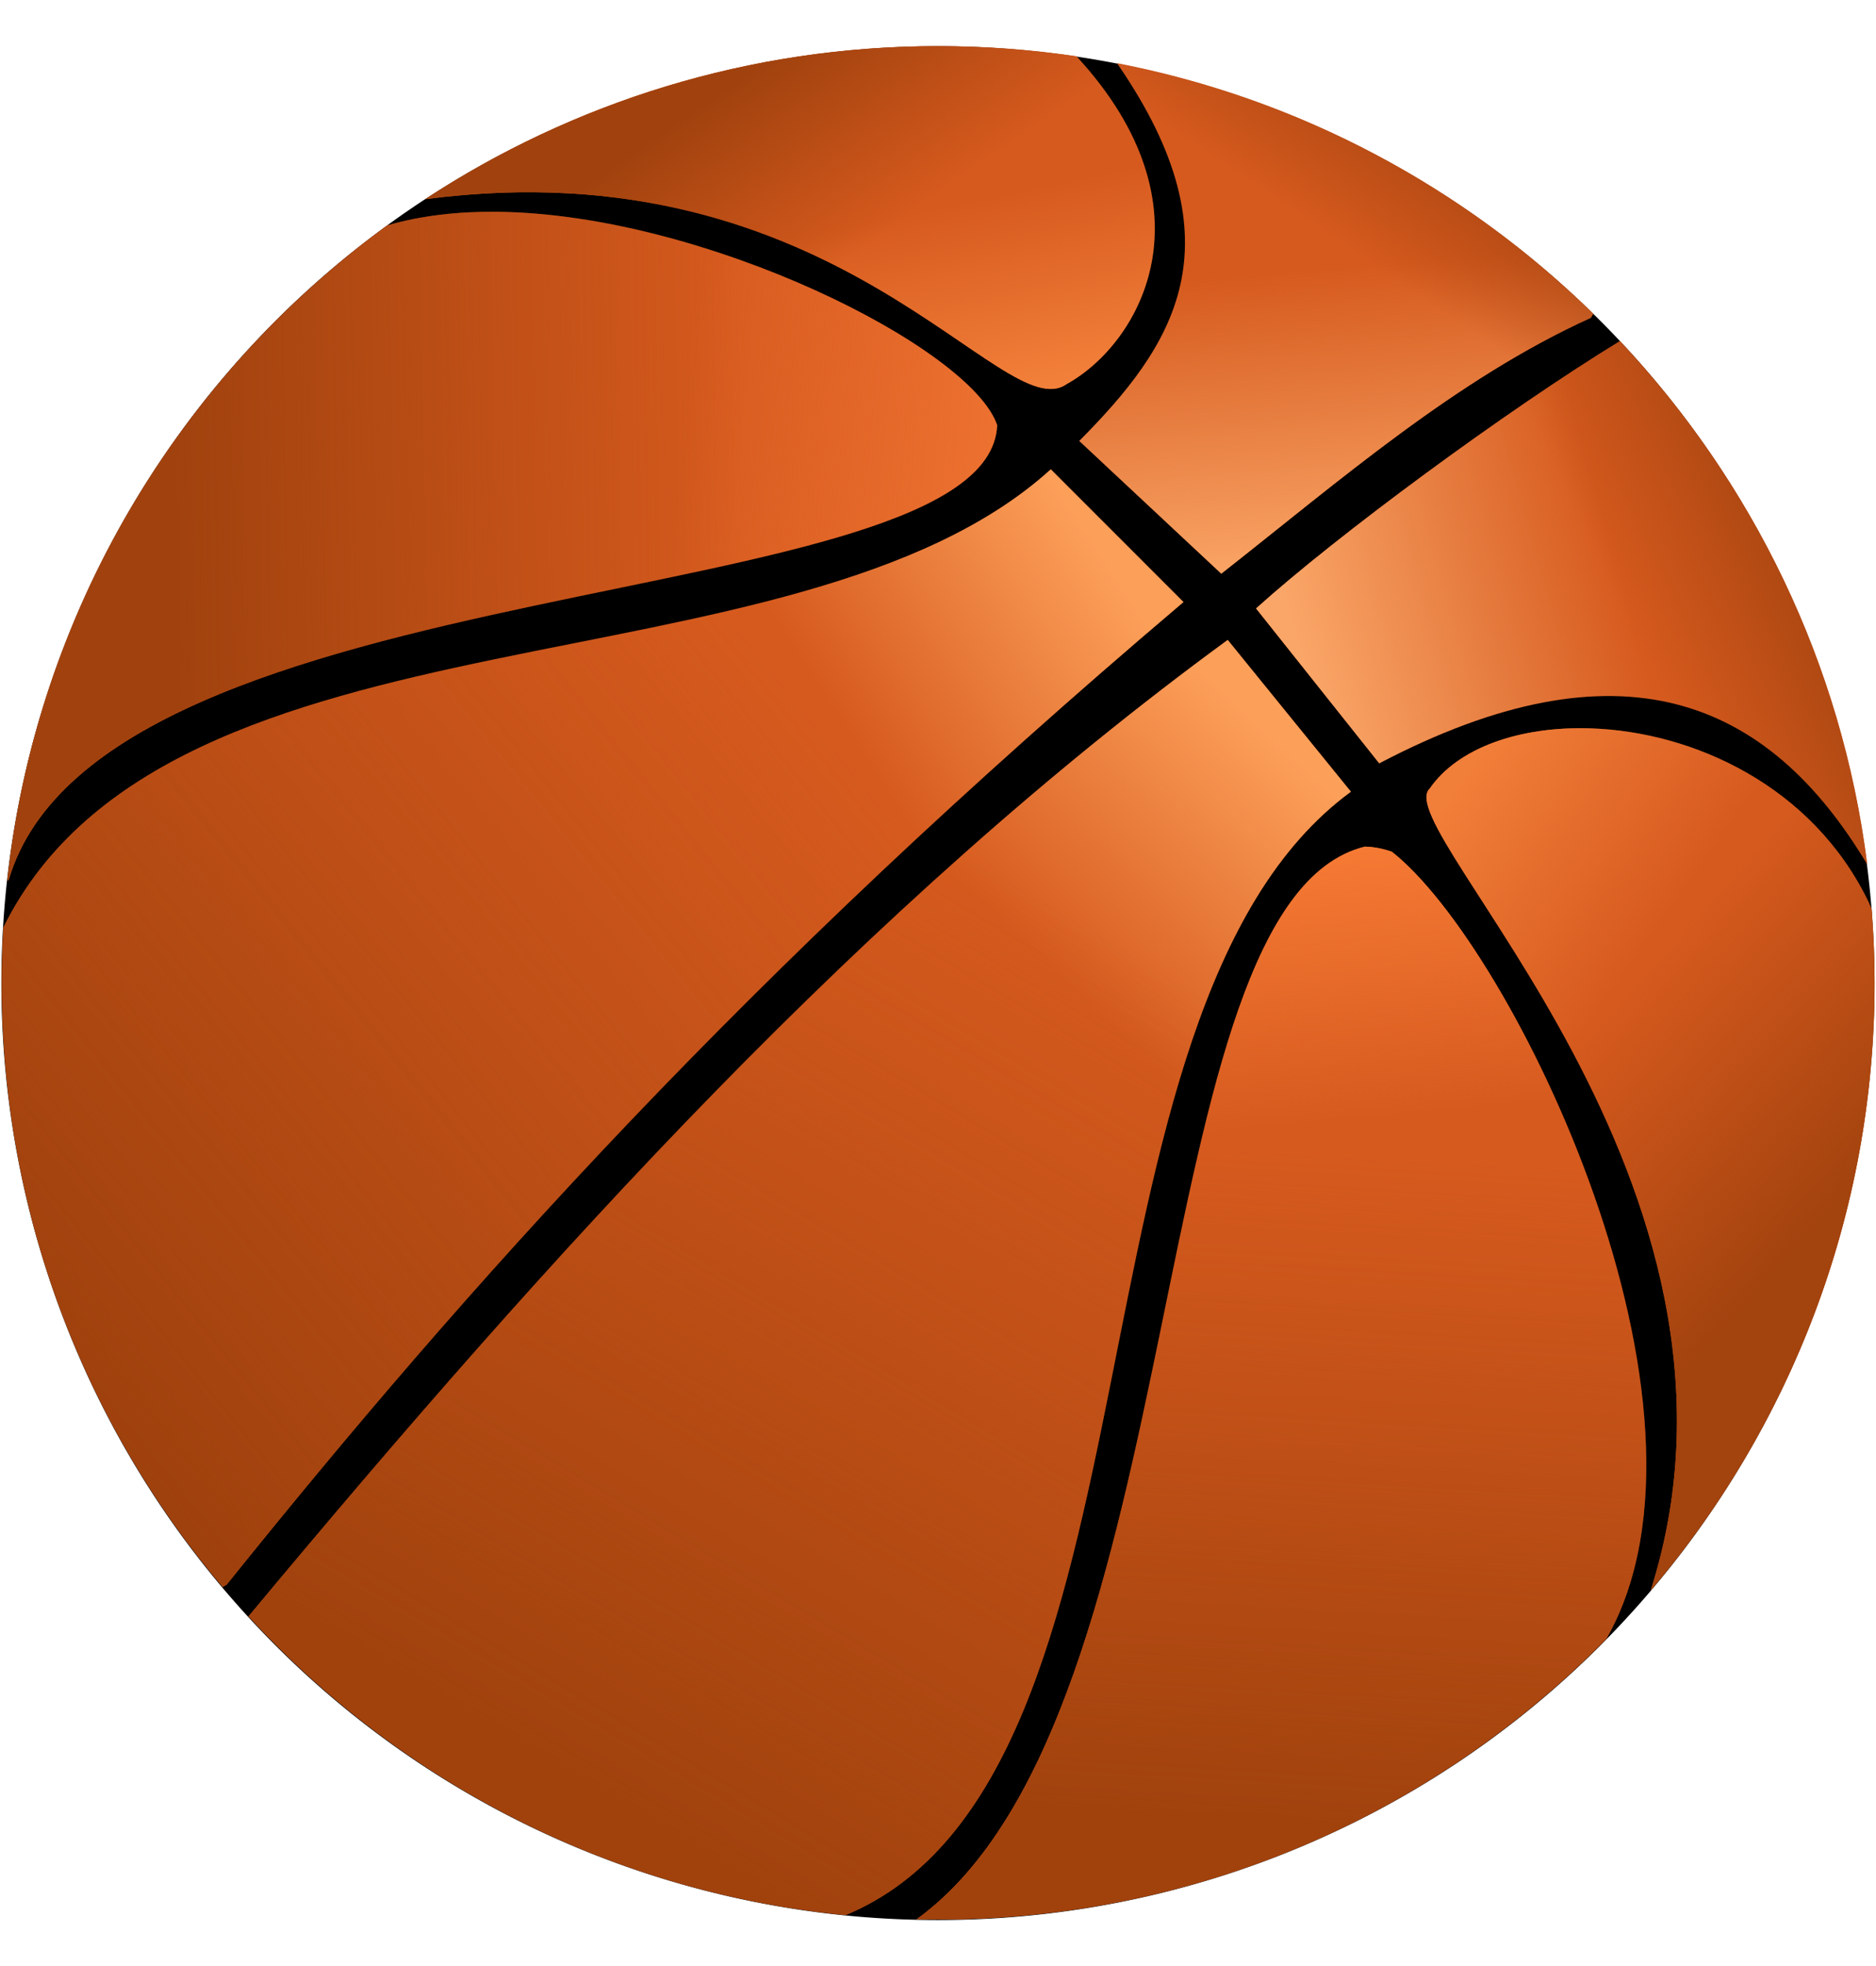
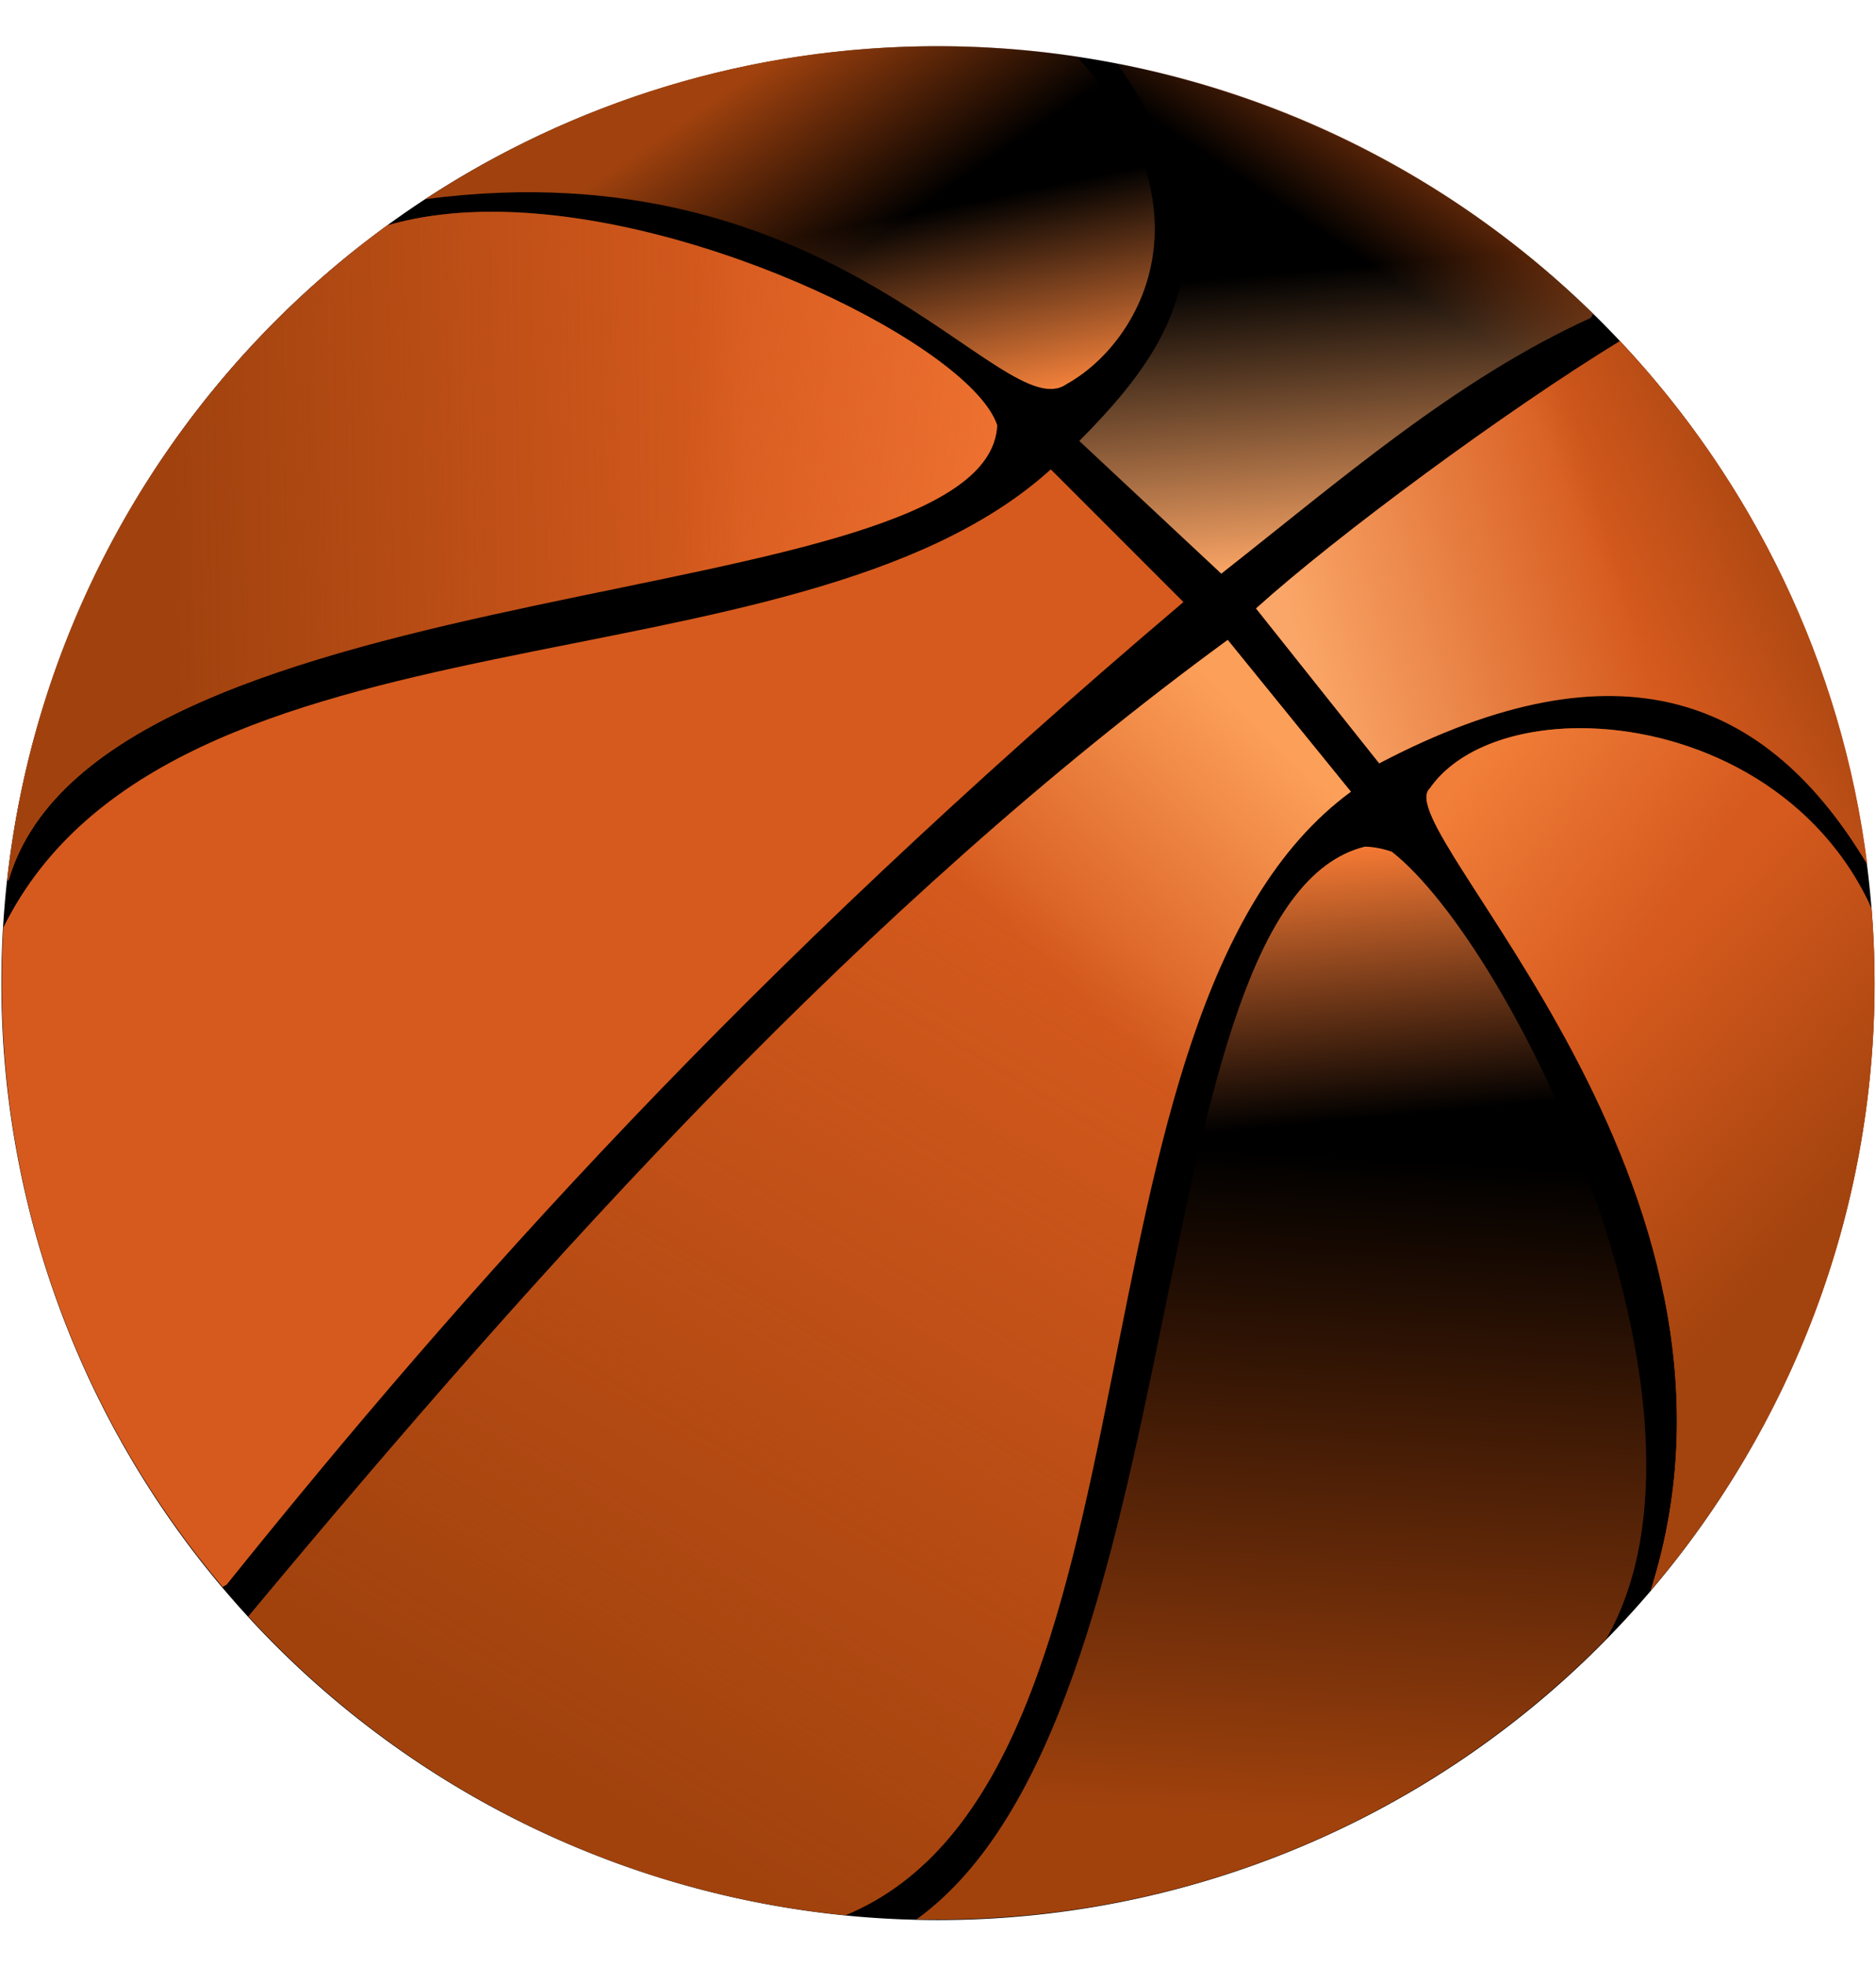
<svg xmlns="http://www.w3.org/2000/svg" xmlns:xlink="http://www.w3.org/1999/xlink" height="374.5" preserveAspectRatio="xMidYMid meet" version="1.0" viewBox="5.8 -2.6 357.5 374.5" width="357.5" zoomAndPan="magnify">
  <defs>
    <linearGradient id="a" xlink:actuate="onLoad" xlink:show="other" xlink:type="simple">
      <stop offset="0" stop-color="#fc9f59" />
      <stop offset="1" stop-color="#fc9f59" stop-opacity="0" />
    </linearGradient>
    <linearGradient id="b" xlink:actuate="onLoad" xlink:show="other" xlink:type="simple">
      <stop offset="0" stop-color="#a1420e" />
      <stop offset="1" stop-color="#a1420e" stop-opacity="0" />
    </linearGradient>
    <linearGradient id="c" xlink:actuate="onLoad" xlink:show="other" xlink:type="simple">
      <stop offset="0" stop-color="#a1420d" />
      <stop offset="1" stop-color="#a1420d" stop-opacity="0" />
    </linearGradient>
    <linearGradient gradientUnits="userSpaceOnUse" id="d" x1="153.49" x2="233.78" xlink:actuate="onLoad" xlink:show="other" xlink:type="simple" y1="94.794" y2="86.97">
      <stop offset="0" stop-color="#f57936" />
      <stop offset="1" stop-color="#f57936" stop-opacity="0" />
    </linearGradient>
    <linearGradient gradientUnits="userSpaceOnUse" id="e" x1="161.96" x2="169.77" xlink:actuate="onLoad" xlink:show="other" xlink:type="simple" y1="71.499" y2="34.026">
      <stop offset="0" stop-color="#f3813b" />
      <stop offset="1" stop-color="#f3813b" stop-opacity="0" />
    </linearGradient>
    <linearGradient gradientUnits="userSpaceOnUse" id="f" x1="133.18" x2="137.83" xlink:actuate="onLoad" xlink:show="other" xlink:type="simple" y1="106.68" y2="50.835">
      <stop offset="0" stop-color="#f9a465" />
      <stop offset="1" stop-color="#f9a465" stop-opacity="0" />
    </linearGradient>
    <linearGradient gradientUnits="userSpaceOnUse" id="g" x1="113.47" x2="53.135" xlink:actuate="onLoad" xlink:show="other" xlink:type="simple" y1="129.07" y2="112.21">
      <stop offset="0" stop-color="#faa668" />
      <stop offset="1" stop-color="#faa668" stop-opacity="0" />
    </linearGradient>
    <linearGradient gradientUnits="userSpaceOnUse" id="h" x1="86.781" x2="48.835" xlink:actuate="onLoad" xlink:show="other" xlink:type="simple" y1="149.02" y2="176.1">
      <stop offset="0" stop-color="#f17e39" />
      <stop offset="1" stop-color="#f17e39" stop-opacity="0" />
    </linearGradient>
    <linearGradient gradientUnits="userSpaceOnUse" id="i" x1="105.62" x2="100.83" xlink:actuate="onLoad" xlink:show="other" xlink:type="simple" y1="158.68" y2="210.31">
      <stop offset="0" stop-color="#f67a34" />
      <stop offset="1" stop-color="#f67a34" stop-opacity="0" />
    </linearGradient>
    <linearGradient gradientUnits="userSpaceOnUse" id="l" x1="353.19" x2="205.58" xlink:actuate="onLoad" xlink:show="other" xlink:type="simple" y1="256.25" y2="137.09">
      <stop offset="0" stop-color="#9f410d" />
      <stop offset="1" stop-color="#9f410d" stop-opacity="0" />
    </linearGradient>
    <linearGradient gradientUnits="userSpaceOnUse" id="s" x1="6.133" x2="48.835" xlink:actuate="onLoad" xlink:show="other" xlink:type="simple" y1="218.23" y2="179.93">
      <stop offset="0" stop-color="#a3430e" />
      <stop offset="1" stop-color="#a3430e" stop-opacity="0" />
    </linearGradient>
    <linearGradient gradientUnits="userSpaceOnUse" id="j" x1="122.8" x2="164.94" xlink:actuate="onLoad" xlink:href="#a" xlink:show="other" xlink:type="simple" y1="136.04" y2="179.97" />
    <linearGradient gradientUnits="userSpaceOnUse" id="k" x1="152.3" x2="201.74" xlink:actuate="onLoad" xlink:href="#a" xlink:show="other" xlink:type="simple" y1="104.79" y2="136.69" />
    <linearGradient gradientUnits="userSpaceOnUse" id="m" x1="329.96" x2="221.54" xlink:actuate="onLoad" xlink:href="#b" xlink:show="other" xlink:type="simple" y1="89.499" y2="87.796" />
    <linearGradient gradientUnits="userSpaceOnUse" id="n" x1="212.81" x2="190.4" xlink:actuate="onLoad" xlink:href="#b" xlink:show="other" xlink:type="simple" y1="6.183" y2="38.841" />
    <linearGradient gradientUnits="userSpaceOnUse" id="o" x1="89.548" x2="108.73" xlink:actuate="onLoad" xlink:href="#b" xlink:show="other" xlink:type="simple" y1="14.649" y2="43.588" />
    <linearGradient gradientUnits="userSpaceOnUse" id="p" x1="16.051" x2="55.066" xlink:actuate="onLoad" xlink:href="#b" xlink:show="other" xlink:type="simple" y1="94.34" y2="112.21" />
    <linearGradient gradientUnits="userSpaceOnUse" id="q" x1="249.79" x2="152.59" xlink:actuate="onLoad" xlink:href="#c" xlink:show="other" xlink:type="simple" y1="337.79" y2="175.22" />
    <linearGradient gradientUnits="userSpaceOnUse" id="r" x1="111.78" x2="104.43" xlink:actuate="onLoad" xlink:href="#c" xlink:show="other" xlink:type="simple" y1="344.28" y2="217.46" />
  </defs>
  <g>
    <g id="change1_1">
      <path d="m482.08 468.87a170.62 170.62 0 1 1 -341.25 0 170.62 170.62 0 1 1 341.25 0z" fill="inherit" transform="matrix(-1.046 0 0 1.046 510.32 -305.75)" />
    </g>
    <g id="change2_1">
      <path d="m129.41 119.31-23.469 28.906c57.198 41.896 32.864 187.63 96.281 214 44.873-4.41 84.894-25.47 113.78-56.906-57.831-69.465-117.64-135.6-186.59-186z" fill="#d65a1e" fill-rule="evenodd" transform="matrix(-1 0 0 1 369.17 0)" />
    </g>
    <g id="change2_2">
      <path d="m163.13 86.808-25.281 25.281c83.763 71.008 136.76 130.5 182.34 187.19l0.75 0.438c26.265-31.078 42.094-71.248 42.094-115.09 0-3.545-0.108-7.068-0.312-10.562-31.716-63.998-150.87-43.02-199.59-87.25z" fill="#d65a1e" fill-rule="evenodd" transform="matrix(-1 0 0 1 369.17 0)" />
    </g>
    <g id="change2_3">
      <path d="m268.66 37.745c-39.814 0.398-90.396 26.012-95.314 40.656 1.618 36.76 170.6 25.988 188.38 86.656l0.25 0.031c-5.586-51.195-32.841-95.909-72.406-124.75-6.461-1.877-13.548-2.667-20.906-2.594z" fill="#d65a1e" fill-rule="evenodd" transform="matrix(-1 0 0 1 369.17 0)" />
    </g>
    <g id="change2_4">
-       <path d="m184.6 6.183c-8.954 0-17.774 0.662-26.375 1.938-26.545 28.735-12.38 54.549 1.875 62.438 12.166 8.664 43.543-45.581 122.22-35.219-28.08-18.426-61.647-29.156-97.719-29.156z" fill="#d65a1e" fill-rule="evenodd" transform="matrix(-1 0 0 1 369.17 0)" />
-     </g>
+       </g>
    <g id="change2_5">
-       <path d="m103.26 158.68c-1.627 0.032-3.331 0.359-5.125 0.969-23.257 18.249-65.801 106.07-40.938 149.84 0.005 0.005-0.005 0.026 0 0.031 32.392 33.03 77.525 53.531 127.41 53.531 1.372 0 2.729-4.1e-4 4.094-0.031-53.736-38.835-42.038-193.68-85.437-204.34z" fill="#d65a1e" fill-rule="evenodd" transform="matrix(-1 0 0 1 369.17 0)" />
-     </g>
+       </g>
    <g id="change2_6">
      <path d="m60.321 136.15c-19.536 0.62-42.334 10.859-53.062 33.125l-0.562 1.344c-0.359 4.622-0.562 9.286-0.562 14 0 44.145 16.068 84.554 42.656 115.72-24.608-77.249 50.267-145.17 42.125-152.72-5.382-7.8-17.227-11.893-30.594-11.469z" fill="#d65a1e" fill-rule="evenodd" transform="matrix(-1 0 0 1 369.17 0)" />
    </g>
    <g id="change2_7">
      <path d="m54.665 62.37c-25.212 26.784-42.28 61.337-47.125 99.688 18.967-31.721 47.261-43.234 93-19.25l23.469-29.5c-15.324-13.826-47.641-37.7-69.344-50.938z" fill="#d65a1e" fill-rule="evenodd" transform="matrix(-1 0 0 1 369.17 0)" />
    </g>
    <g id="change2_8">
-       <path d="m150.51 9.433c-34.957 6.768-66.283 23.757-90.75 47.719l0.438 0.781c25.738 11.719 47.751 30.929 70.437 48.75l27.062-25.281c-17.633-17.785-31.238-37.202-7.188-71.969z" fill="#d65a1e" fill-rule="evenodd" transform="matrix(-1 0 0 1 369.17 0)" />
-     </g>
+       </g>
    <path d="m268.66 37.745c-39.814 0.398-90.396 26.012-95.314 40.656 1.618 36.76 170.6 25.988 188.38 86.656l0.25 0.031c-5.586-51.195-32.841-95.909-72.406-124.75-6.461-1.877-13.548-2.667-20.906-2.594z" fill="url(#d)" fill-rule="evenodd" transform="matrix(-1 0 0 1 369.17 0)" />
    <path d="m184.6 6.183c-8.954 0-17.774 0.662-26.375 1.938-26.545 28.735-12.38 54.549 1.875 62.438 12.166 8.664 43.543-45.581 122.22-35.219-28.08-18.426-61.647-29.156-97.719-29.156z" fill="url(#e)" fill-rule="evenodd" transform="matrix(-1 0 0 1 369.17 0)" />
    <path d="m150.51 9.433c-34.957 6.768-66.283 23.757-90.75 47.719l0.438 0.781c25.738 11.719 47.751 30.929 70.437 48.75l27.062-25.281c-17.633-17.785-31.238-37.202-7.188-71.969z" fill="url(#f)" fill-rule="evenodd" transform="matrix(-1 0 0 1 369.17 0)" />
    <path d="m54.665 62.37c-25.212 26.784-42.28 61.337-47.125 99.688 18.967-31.721 47.261-43.234 93-19.25l23.469-29.5c-15.324-13.826-47.641-37.7-69.344-50.938z" fill="url(#g)" fill-rule="evenodd" transform="matrix(-1 0 0 1 369.17 0)" />
    <path d="m60.321 136.15c-19.536 0.62-42.334 10.859-53.062 33.125l-0.562 1.344c-0.359 4.622-0.562 9.286-0.562 14 0 44.145 16.068 84.554 42.656 115.72-24.608-77.249 50.267-145.17 42.125-152.72-5.382-7.8-17.227-11.893-30.594-11.469z" fill="url(#h)" fill-rule="evenodd" transform="matrix(-1 0 0 1 369.17 0)" />
    <path d="m103.26 158.68c-1.627 0.032-3.331 0.359-5.125 0.969-23.257 18.249-65.801 106.07-40.938 149.84 0.005 0.005-0.005 0.026 0 0.031 32.392 33.03 77.525 53.531 127.41 53.531 1.372 0 2.729-4.1e-4 4.094-0.031-53.736-38.835-42.038-193.68-85.437-204.34z" fill="url(#i)" fill-rule="evenodd" transform="matrix(-1 0 0 1 369.17 0)" />
    <path d="m129.41 119.31-23.469 28.906c57.198 41.896 32.864 187.63 96.281 214 44.873-4.41 84.894-25.47 113.78-56.906-57.831-69.465-117.64-135.6-186.59-186z" fill="url(#j)" fill-rule="evenodd" transform="matrix(-1 0 0 1 369.17 0)" />
-     <path d="m163.13 86.808-25.281 25.281c83.763 71.008 136.76 130.5 182.34 187.19l0.75 0.438c26.265-31.078 42.094-71.248 42.094-115.09 0-3.545-0.108-7.068-0.312-10.562-31.716-63.998-150.87-43.02-199.59-87.25z" fill="url(#k)" fill-rule="evenodd" transform="matrix(-1 0 0 1 369.17 0)" />
-     <path d="m163.13 86.808-25.281 25.281c83.763 71.008 136.76 130.5 182.34 187.19l0.75 0.438c26.265-31.078 42.094-71.248 42.094-115.09 0-3.545-0.108-7.068-0.312-10.562-31.716-63.998-150.87-43.02-199.59-87.25z" fill="url(#l)" fill-rule="evenodd" transform="matrix(-1 0 0 1 369.17 0)" />
+     <path d="m163.13 86.808-25.281 25.281l0.75 0.438c26.265-31.078 42.094-71.248 42.094-115.09 0-3.545-0.108-7.068-0.312-10.562-31.716-63.998-150.87-43.02-199.59-87.25z" fill="url(#l)" fill-rule="evenodd" transform="matrix(-1 0 0 1 369.17 0)" />
    <path d="m268.66 37.745c-39.814 0.398-90.396 26.012-95.314 40.656 1.618 36.76 170.6 25.988 188.38 86.656l0.25 0.031c-5.586-51.195-32.841-95.909-72.406-124.75-6.461-1.877-13.548-2.667-20.906-2.594z" fill="url(#m)" fill-rule="evenodd" transform="matrix(-1 0 0 1 369.17 0)" />
    <path d="m184.6 6.183c-8.954 0-17.774 0.662-26.375 1.938-26.545 28.735-12.38 54.549 1.875 62.438 12.166 8.664 43.543-45.581 122.22-35.219-28.08-18.426-61.647-29.156-97.719-29.156z" fill="url(#n)" fill-rule="evenodd" transform="matrix(-1 0 0 1 369.17 0)" />
    <path d="m150.51 9.433c-34.957 6.768-66.283 23.757-90.75 47.719l0.438 0.781c25.738 11.719 47.751 30.929 70.437 48.75l27.062-25.281c-17.633-17.785-31.238-37.202-7.188-71.969z" fill="url(#o)" fill-rule="evenodd" transform="matrix(-1 0 0 1 369.17 0)" />
    <path d="m54.665 62.37c-25.212 26.784-42.28 61.337-47.125 99.688 18.967-31.721 47.261-43.234 93-19.25l23.469-29.5c-15.324-13.826-47.641-37.7-69.344-50.938z" fill="url(#p)" fill-rule="evenodd" transform="matrix(-1 0 0 1 369.17 0)" />
    <path d="m129.41 119.31-23.469 28.906c57.198 41.896 32.864 187.63 96.281 214 44.873-4.41 84.894-25.47 113.78-56.906-57.831-69.465-117.64-135.6-186.59-186z" fill="url(#q)" fill-rule="evenodd" transform="matrix(-1 0 0 1 369.17 0)" />
    <path d="m103.26 158.68c-1.627 0.032-3.331 0.359-5.125 0.969-23.257 18.249-65.801 106.07-40.938 149.84 0.005 0.005-0.005 0.026 0 0.031 32.392 33.03 77.525 53.531 127.41 53.531 1.372 0 2.729-4.1e-4 4.094-0.031-53.736-38.835-42.038-193.68-85.437-204.34z" fill="url(#r)" fill-rule="evenodd" transform="matrix(-1 0 0 1 369.17 0)" />
    <path d="m60.321 136.15c-19.536 0.62-42.334 10.859-53.062 33.125l-0.562 1.344c-0.359 4.622-0.562 9.286-0.562 14 0 44.145 16.068 84.554 42.656 115.72-24.608-77.249 50.267-145.17 42.125-152.72-5.382-7.8-17.227-11.893-30.594-11.469z" fill="url(#s)" fill-rule="evenodd" transform="matrix(-1 0 0 1 369.17 0)" />
  </g>
</svg>